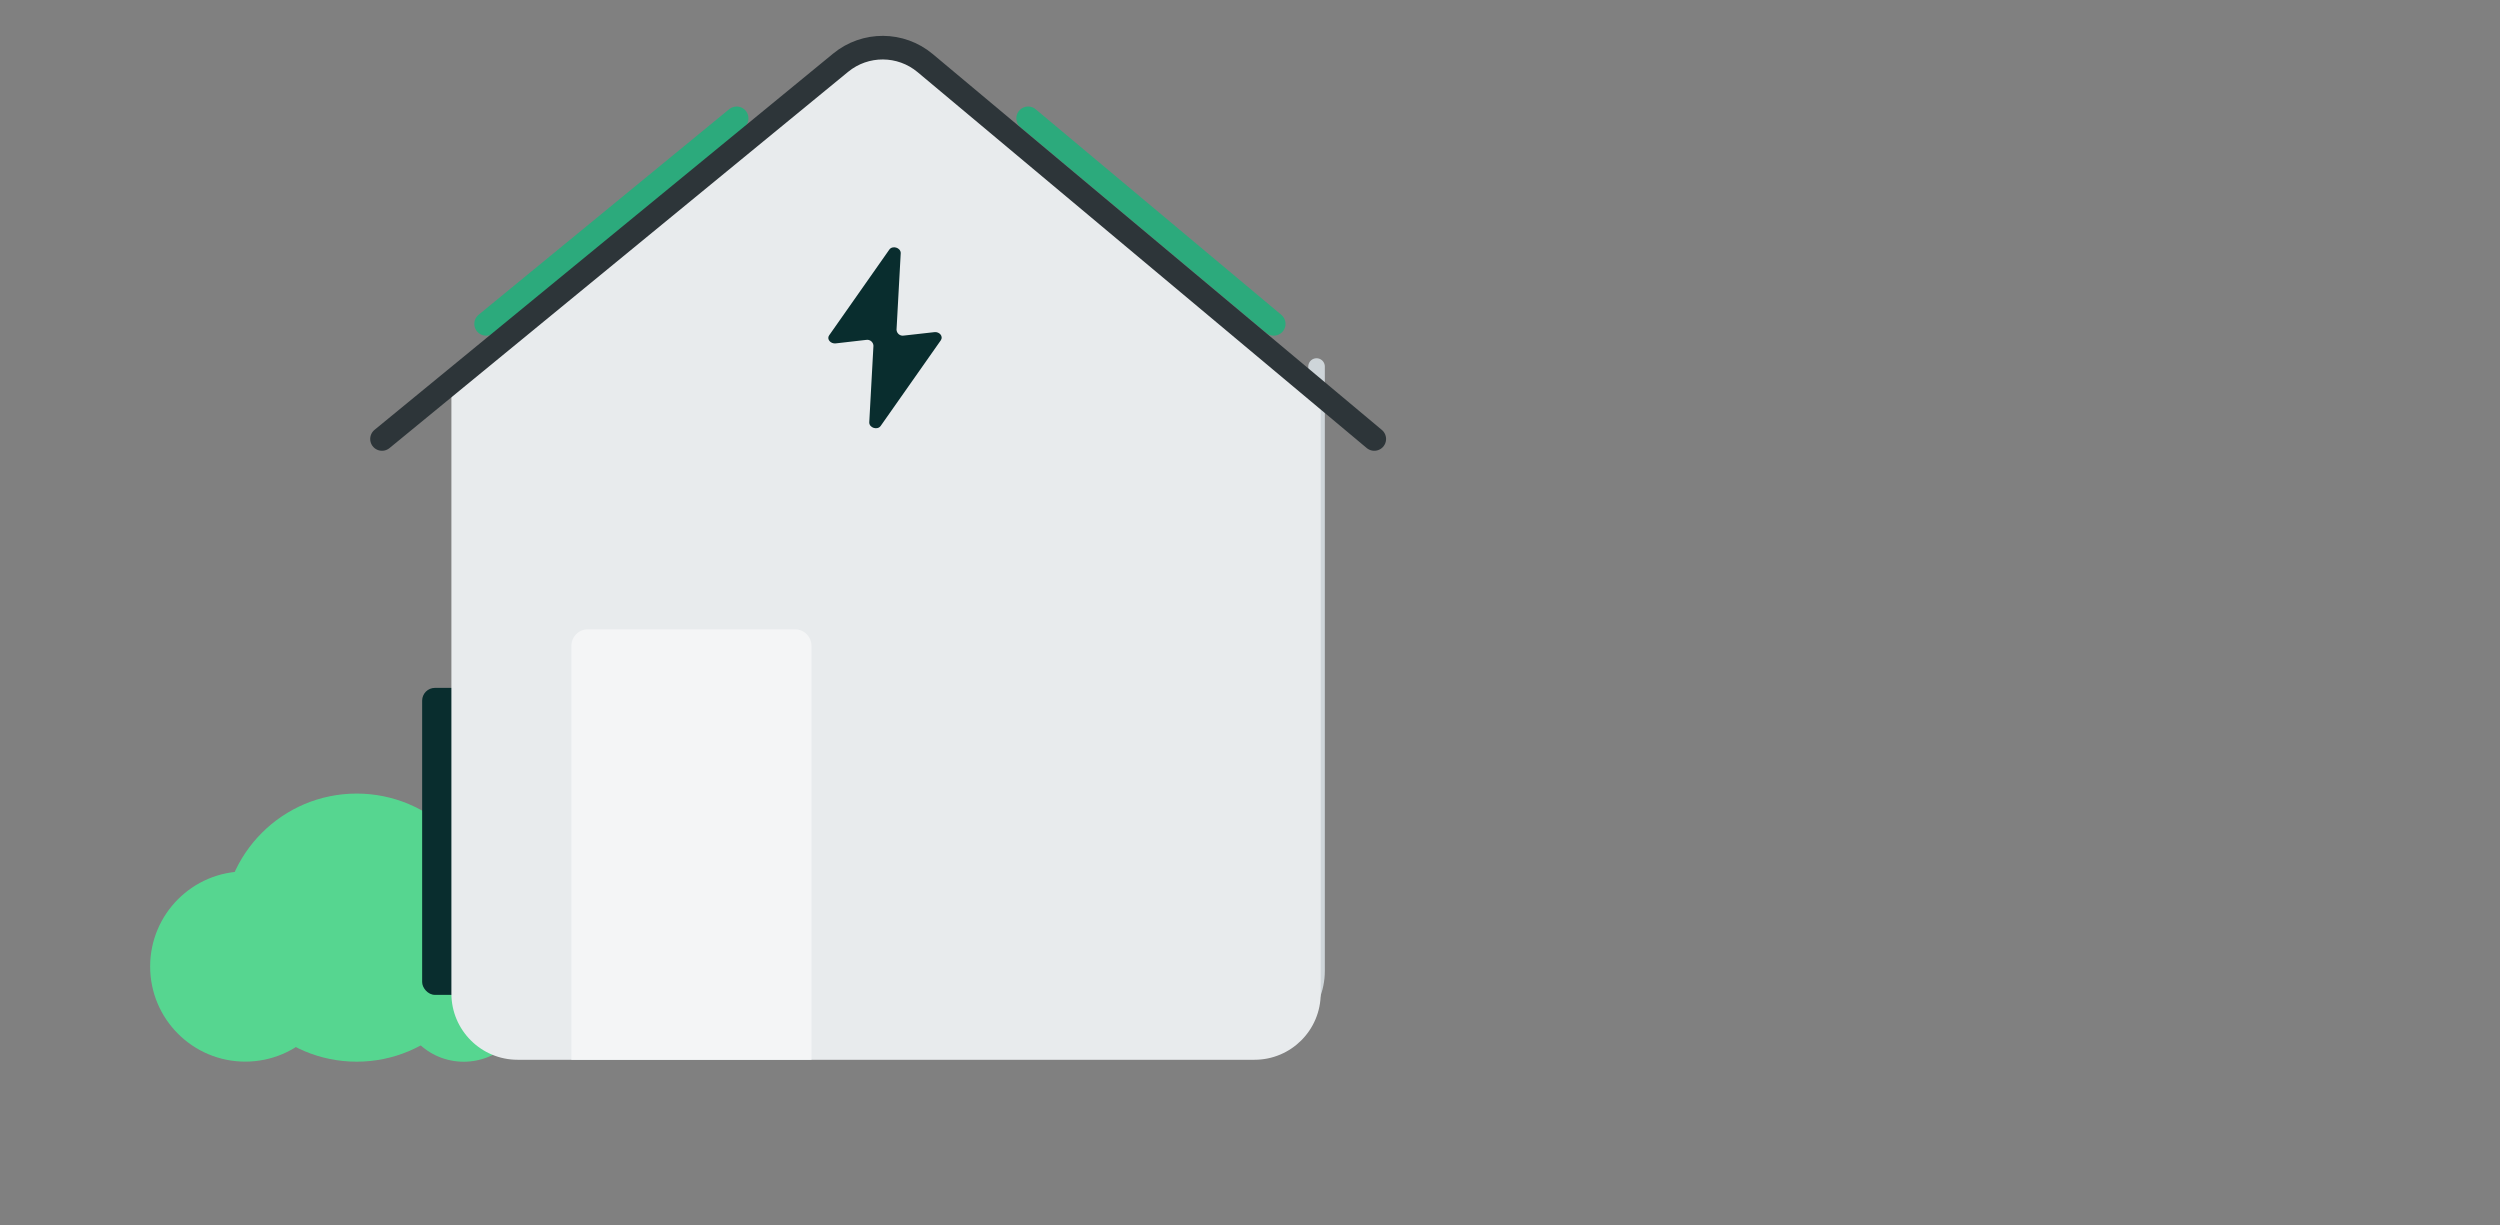
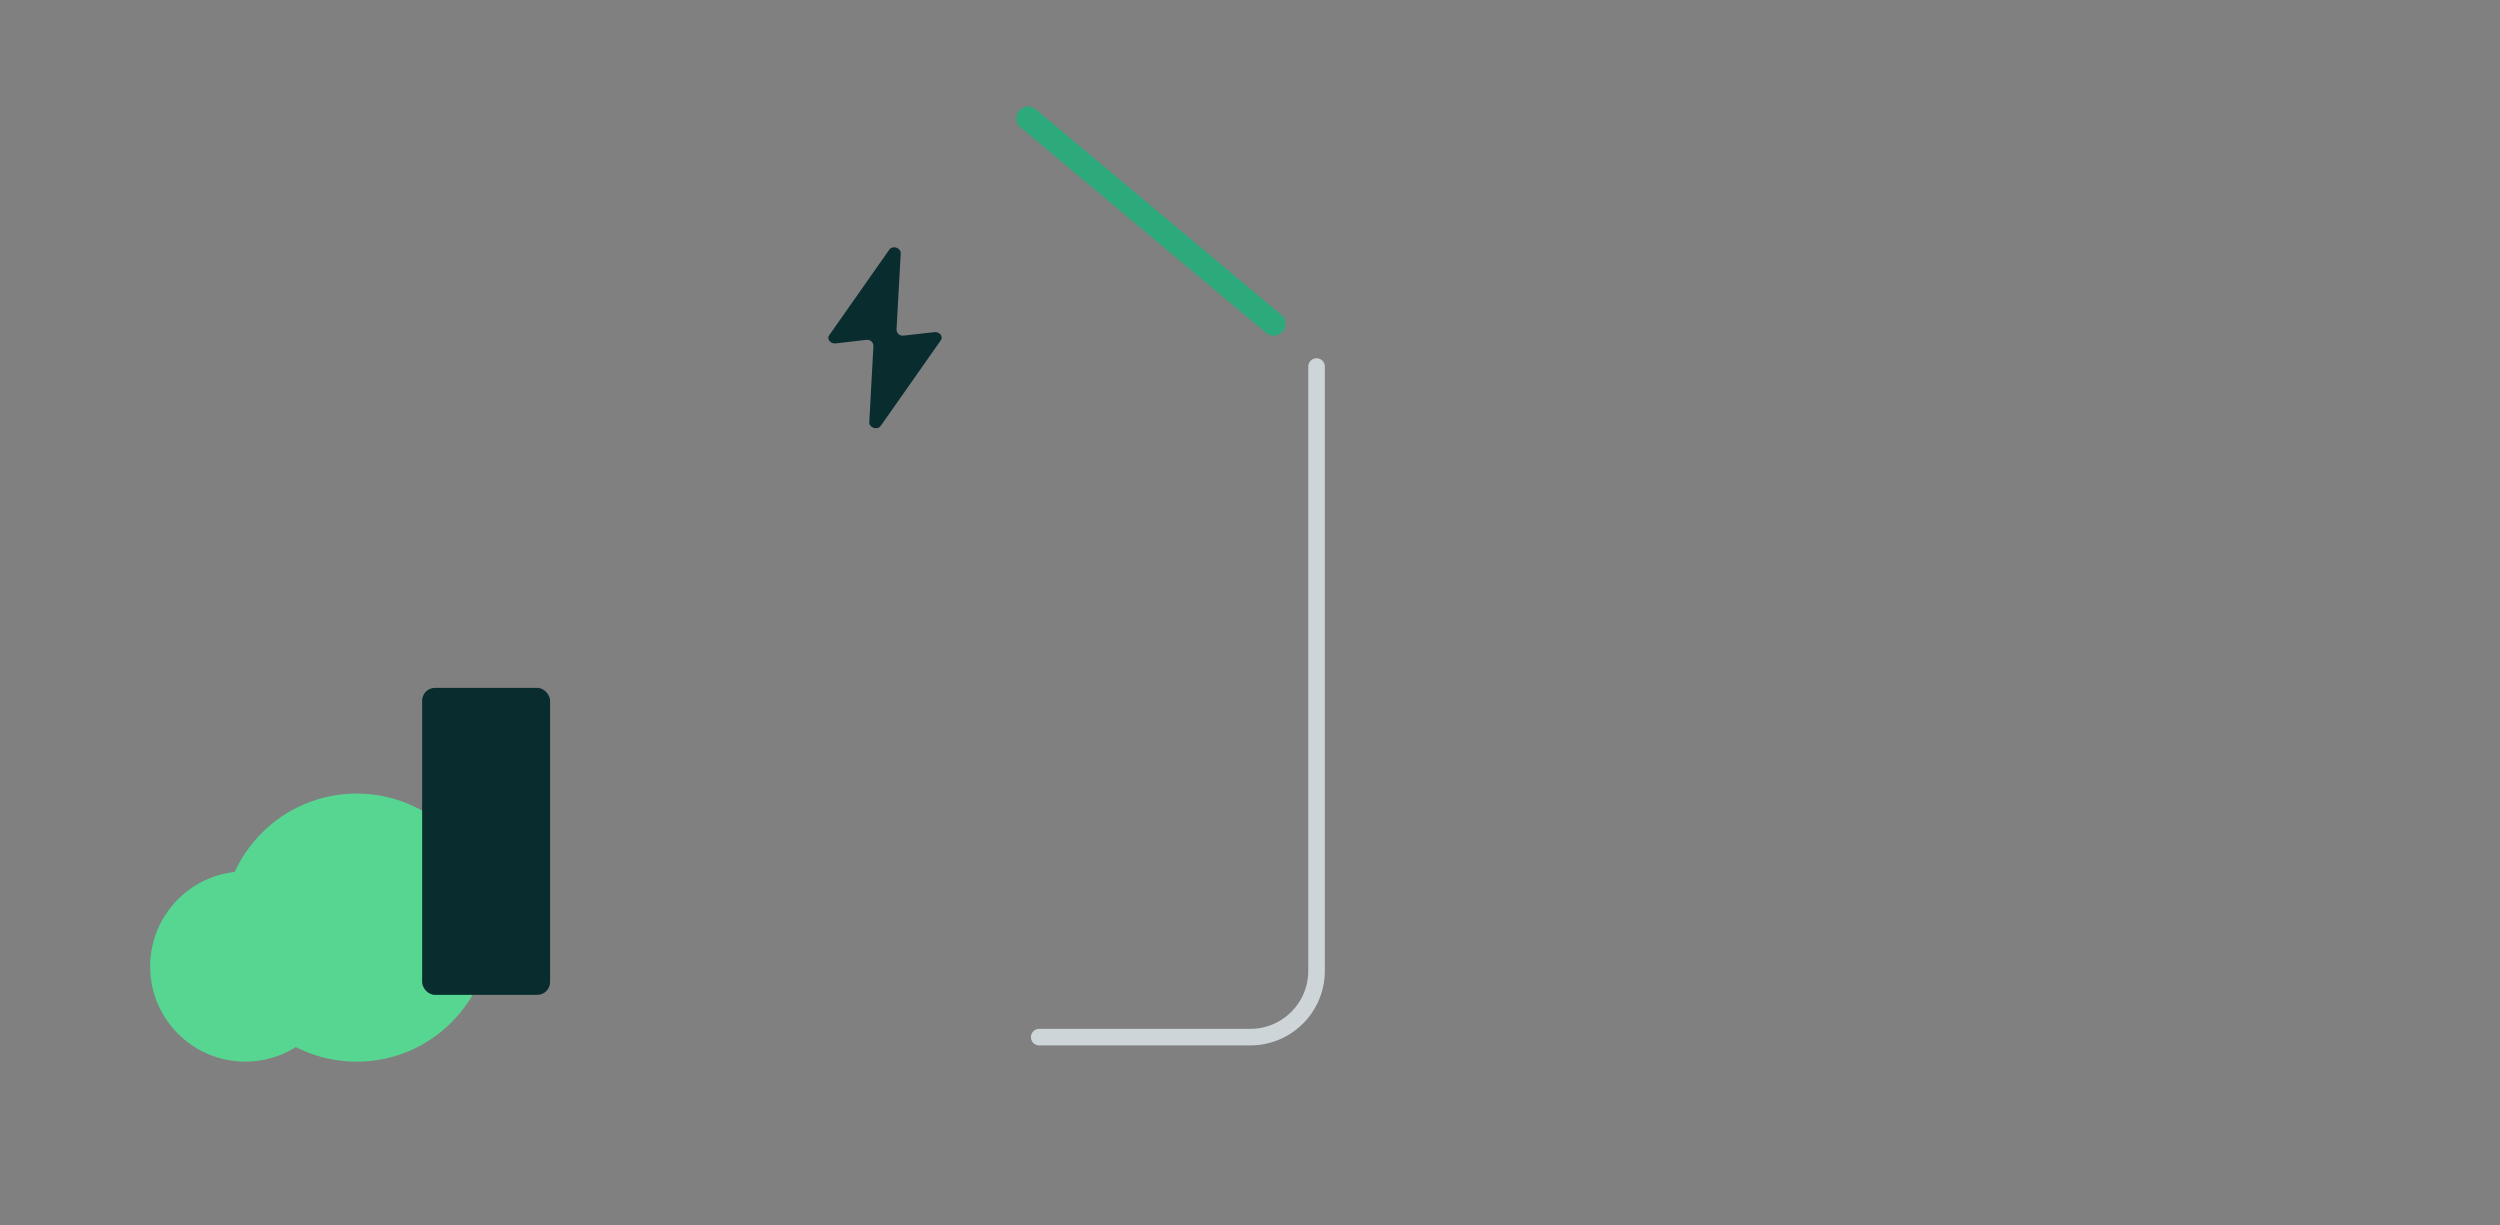
<svg xmlns="http://www.w3.org/2000/svg" fill="none" height="100%" overflow="visible" preserveAspectRatio="none" style="display: block;" viewBox="0 0 100 49" width="100%">
  <rect x="0" y="0" width="100" height="49" fill="#808080" stroke="none" />
  <g id="Illustration">
    <g id="House 2">
      <path d="M52.662 14.661V38.835C52.662 40.298 51.476 41.485 50.013 41.485H41.568" id="Line 6" stroke="#CED5D9" stroke-linecap="round" stroke-width="0.662" />
    </g>
    <g id="Group 2479">
      <circle cx="9.811" cy="38.66" fill="#56D690" id="Ellipse 1" r="3.805" />
-       <circle cx="18.549" cy="39.874" fill="#56D690" id="Ellipse 3" r="2.595" />
      <circle cx="14.267" cy="37.105" fill="#56D690" id="Ellipse 2" r="5.362" />
    </g>
    <g id="House 1">
-       <path d="M50.949 12.955L41.125 4.733M19.444 12.955L29.466 4.733" id="Vector 200" stroke="#2CAA7C" stroke-linecap="round" stroke-width="0.944" />
+       <path d="M50.949 12.955L41.125 4.733M19.444 12.955" id="Vector 200" stroke="#2CAA7C" stroke-linecap="round" stroke-width="0.944" />
      <rect fill="#092D2E" height="12.28" id="Rectangle 2047" rx="0.512" width="5.117" x="16.886" y="27.515" />
-       <path d="M52.828 15.591L37.245 2.43C36.262 1.6 34.825 1.596 33.837 2.42L18.056 15.591V39.741C18.056 41.204 19.242 42.391 20.706 42.391H50.179C51.642 42.391 52.828 41.204 52.828 39.741V15.591Z" fill="#E8EBED" id="Vector 198" />
      <path d="M37.375 13.286L36.154 13.423C36.119 13.429 36.084 13.428 36.05 13.42C36.016 13.412 35.985 13.396 35.957 13.375C35.929 13.353 35.907 13.326 35.89 13.295C35.874 13.264 35.864 13.229 35.861 13.194L36.029 10.124C36.029 9.907 35.701 9.803 35.572 9.985L33.165 13.415C33.06 13.563 33.22 13.758 33.427 13.736L34.645 13.596C34.68 13.59 34.715 13.591 34.749 13.599C34.784 13.608 34.815 13.623 34.843 13.645C34.871 13.667 34.893 13.695 34.91 13.726C34.926 13.758 34.936 13.792 34.938 13.828L34.77 16.898C34.77 17.115 35.1 17.218 35.227 17.037L37.634 13.61C37.739 13.457 37.582 13.261 37.375 13.286Z" fill="#092D2E" id="Vector" />
-       <path d="M54.971 17.559L37.007 2.524C36.031 1.707 34.611 1.7 33.627 2.507L15.28 17.559" id="Vector 199" stroke="#2D3539" stroke-linecap="round" stroke-width="0.944" />
-       <path d="M22.856 25.834C22.856 25.468 23.152 25.172 23.518 25.172H31.797C32.163 25.172 32.459 25.468 32.459 25.834V42.391H22.856V25.834Z" fill="#F4F5F6" id="Rectangle 2029" />
    </g>
  </g>
</svg>